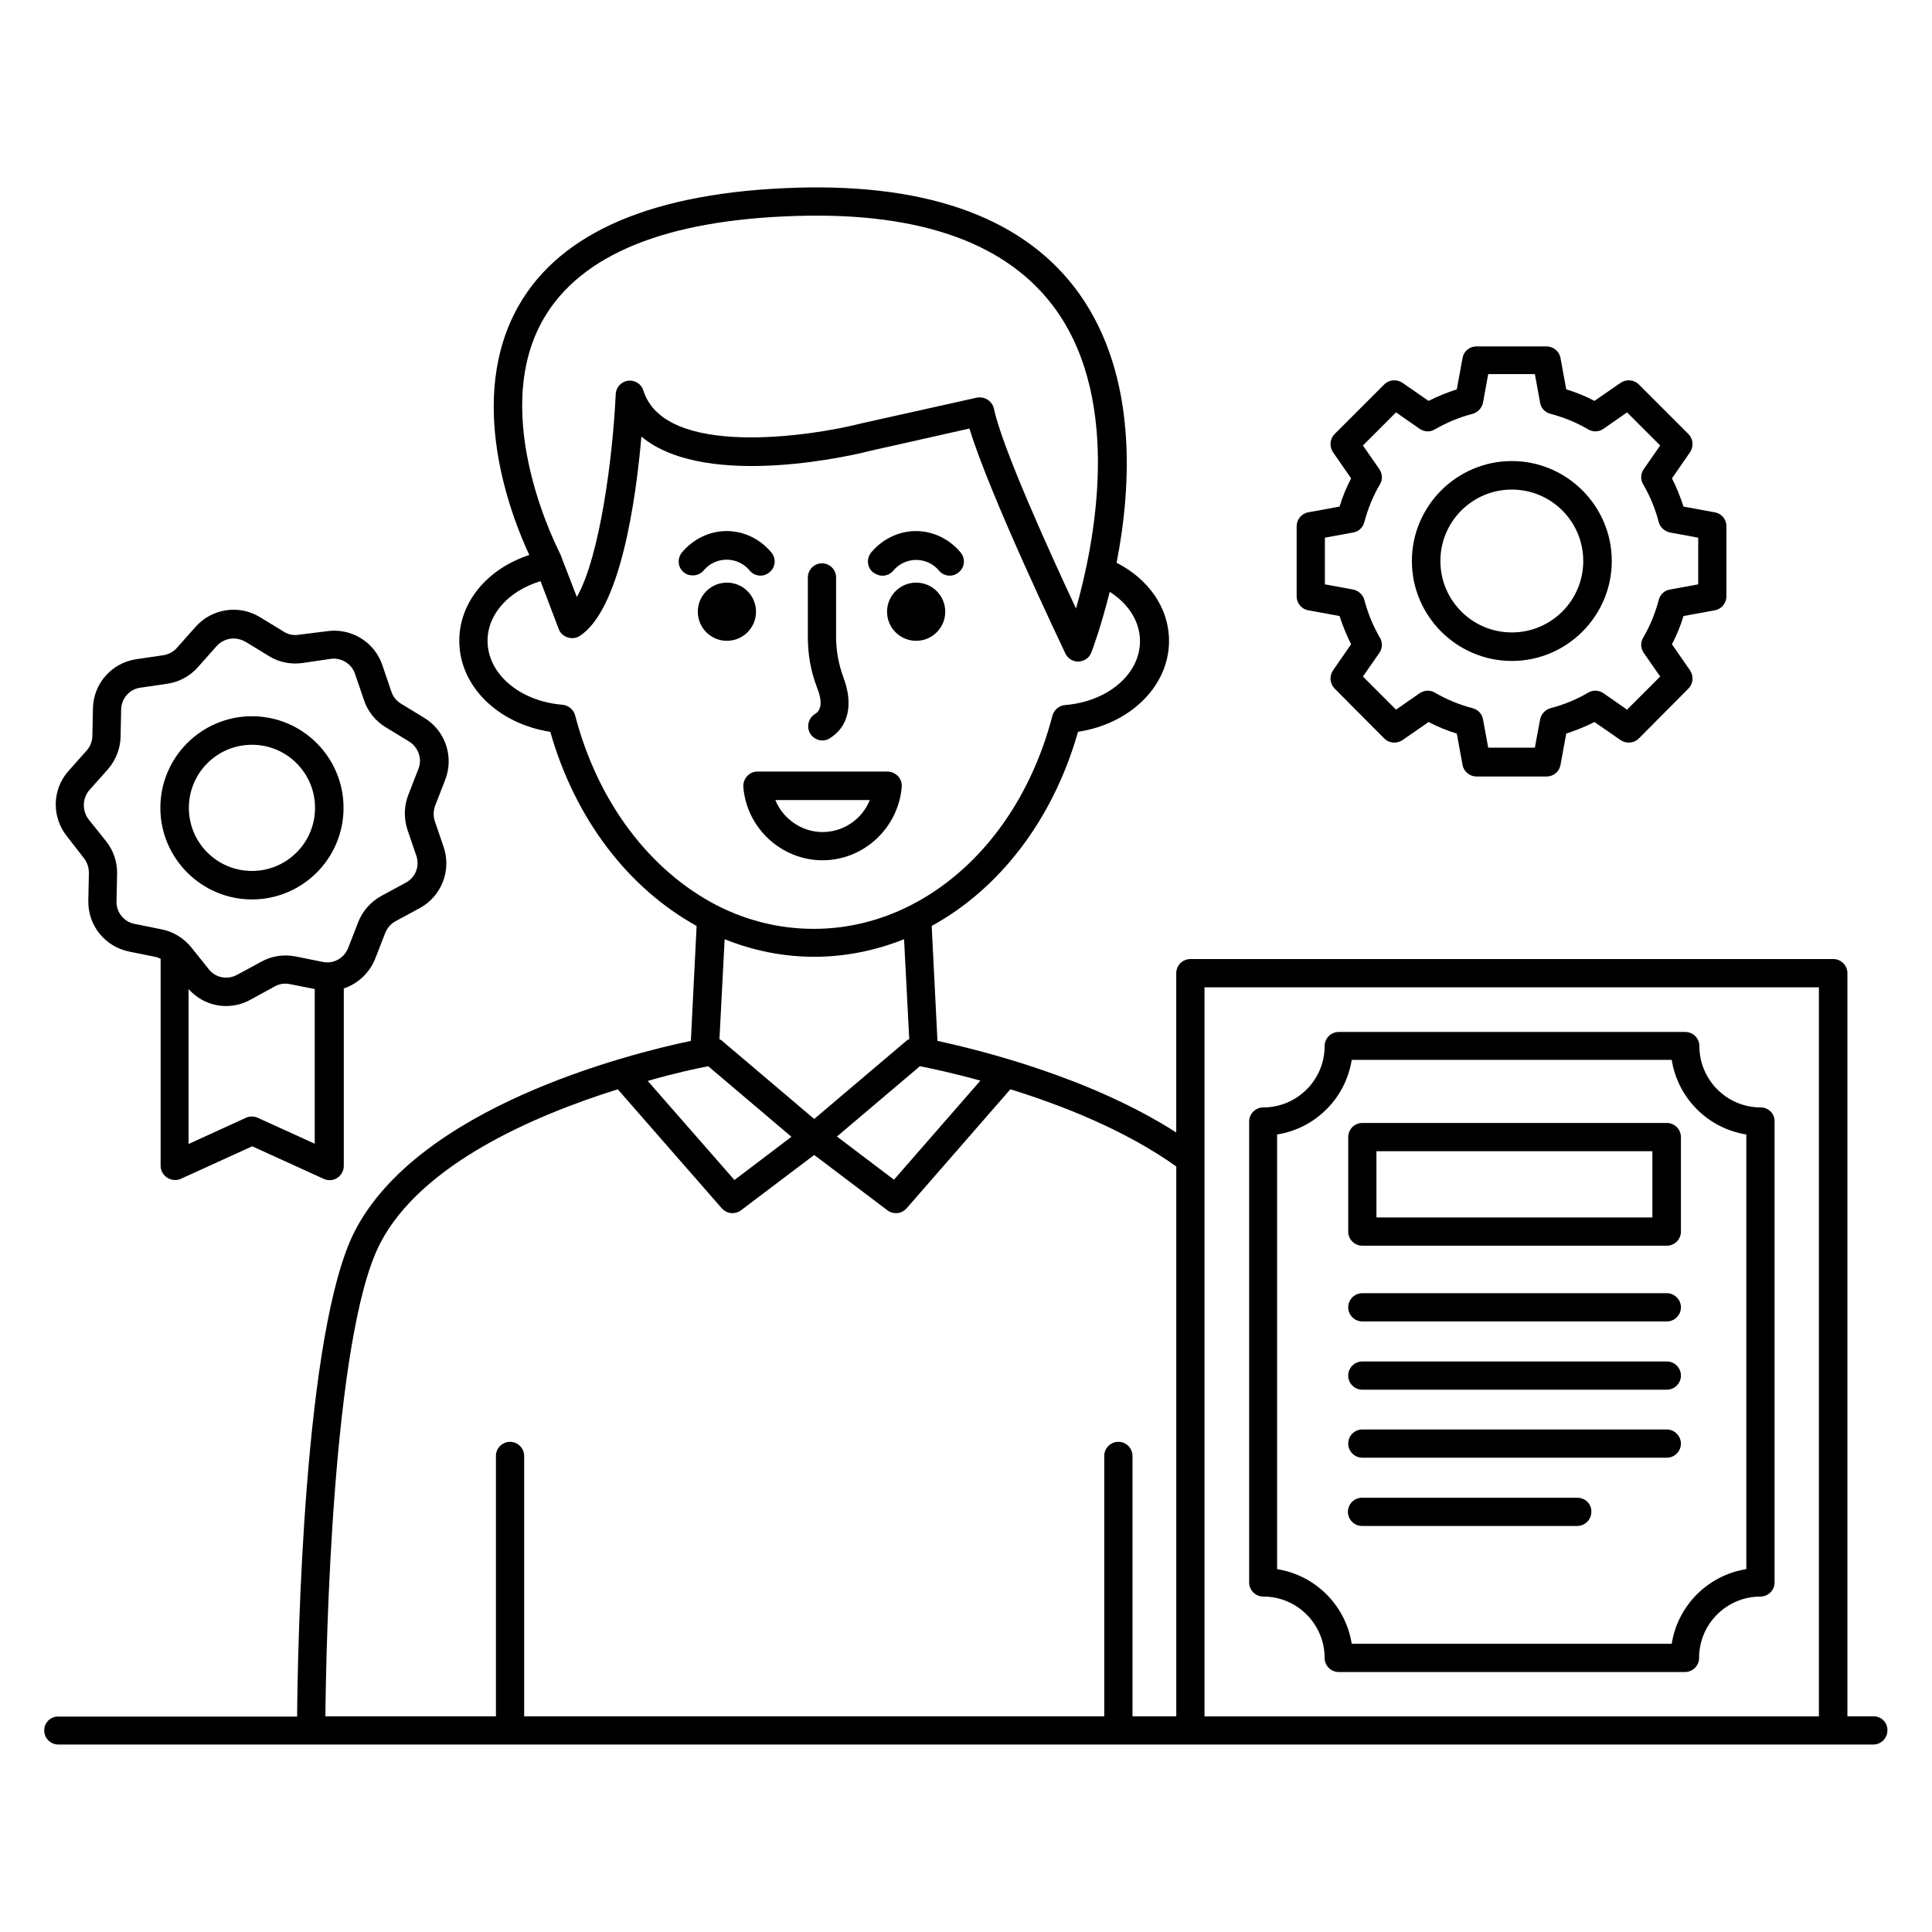
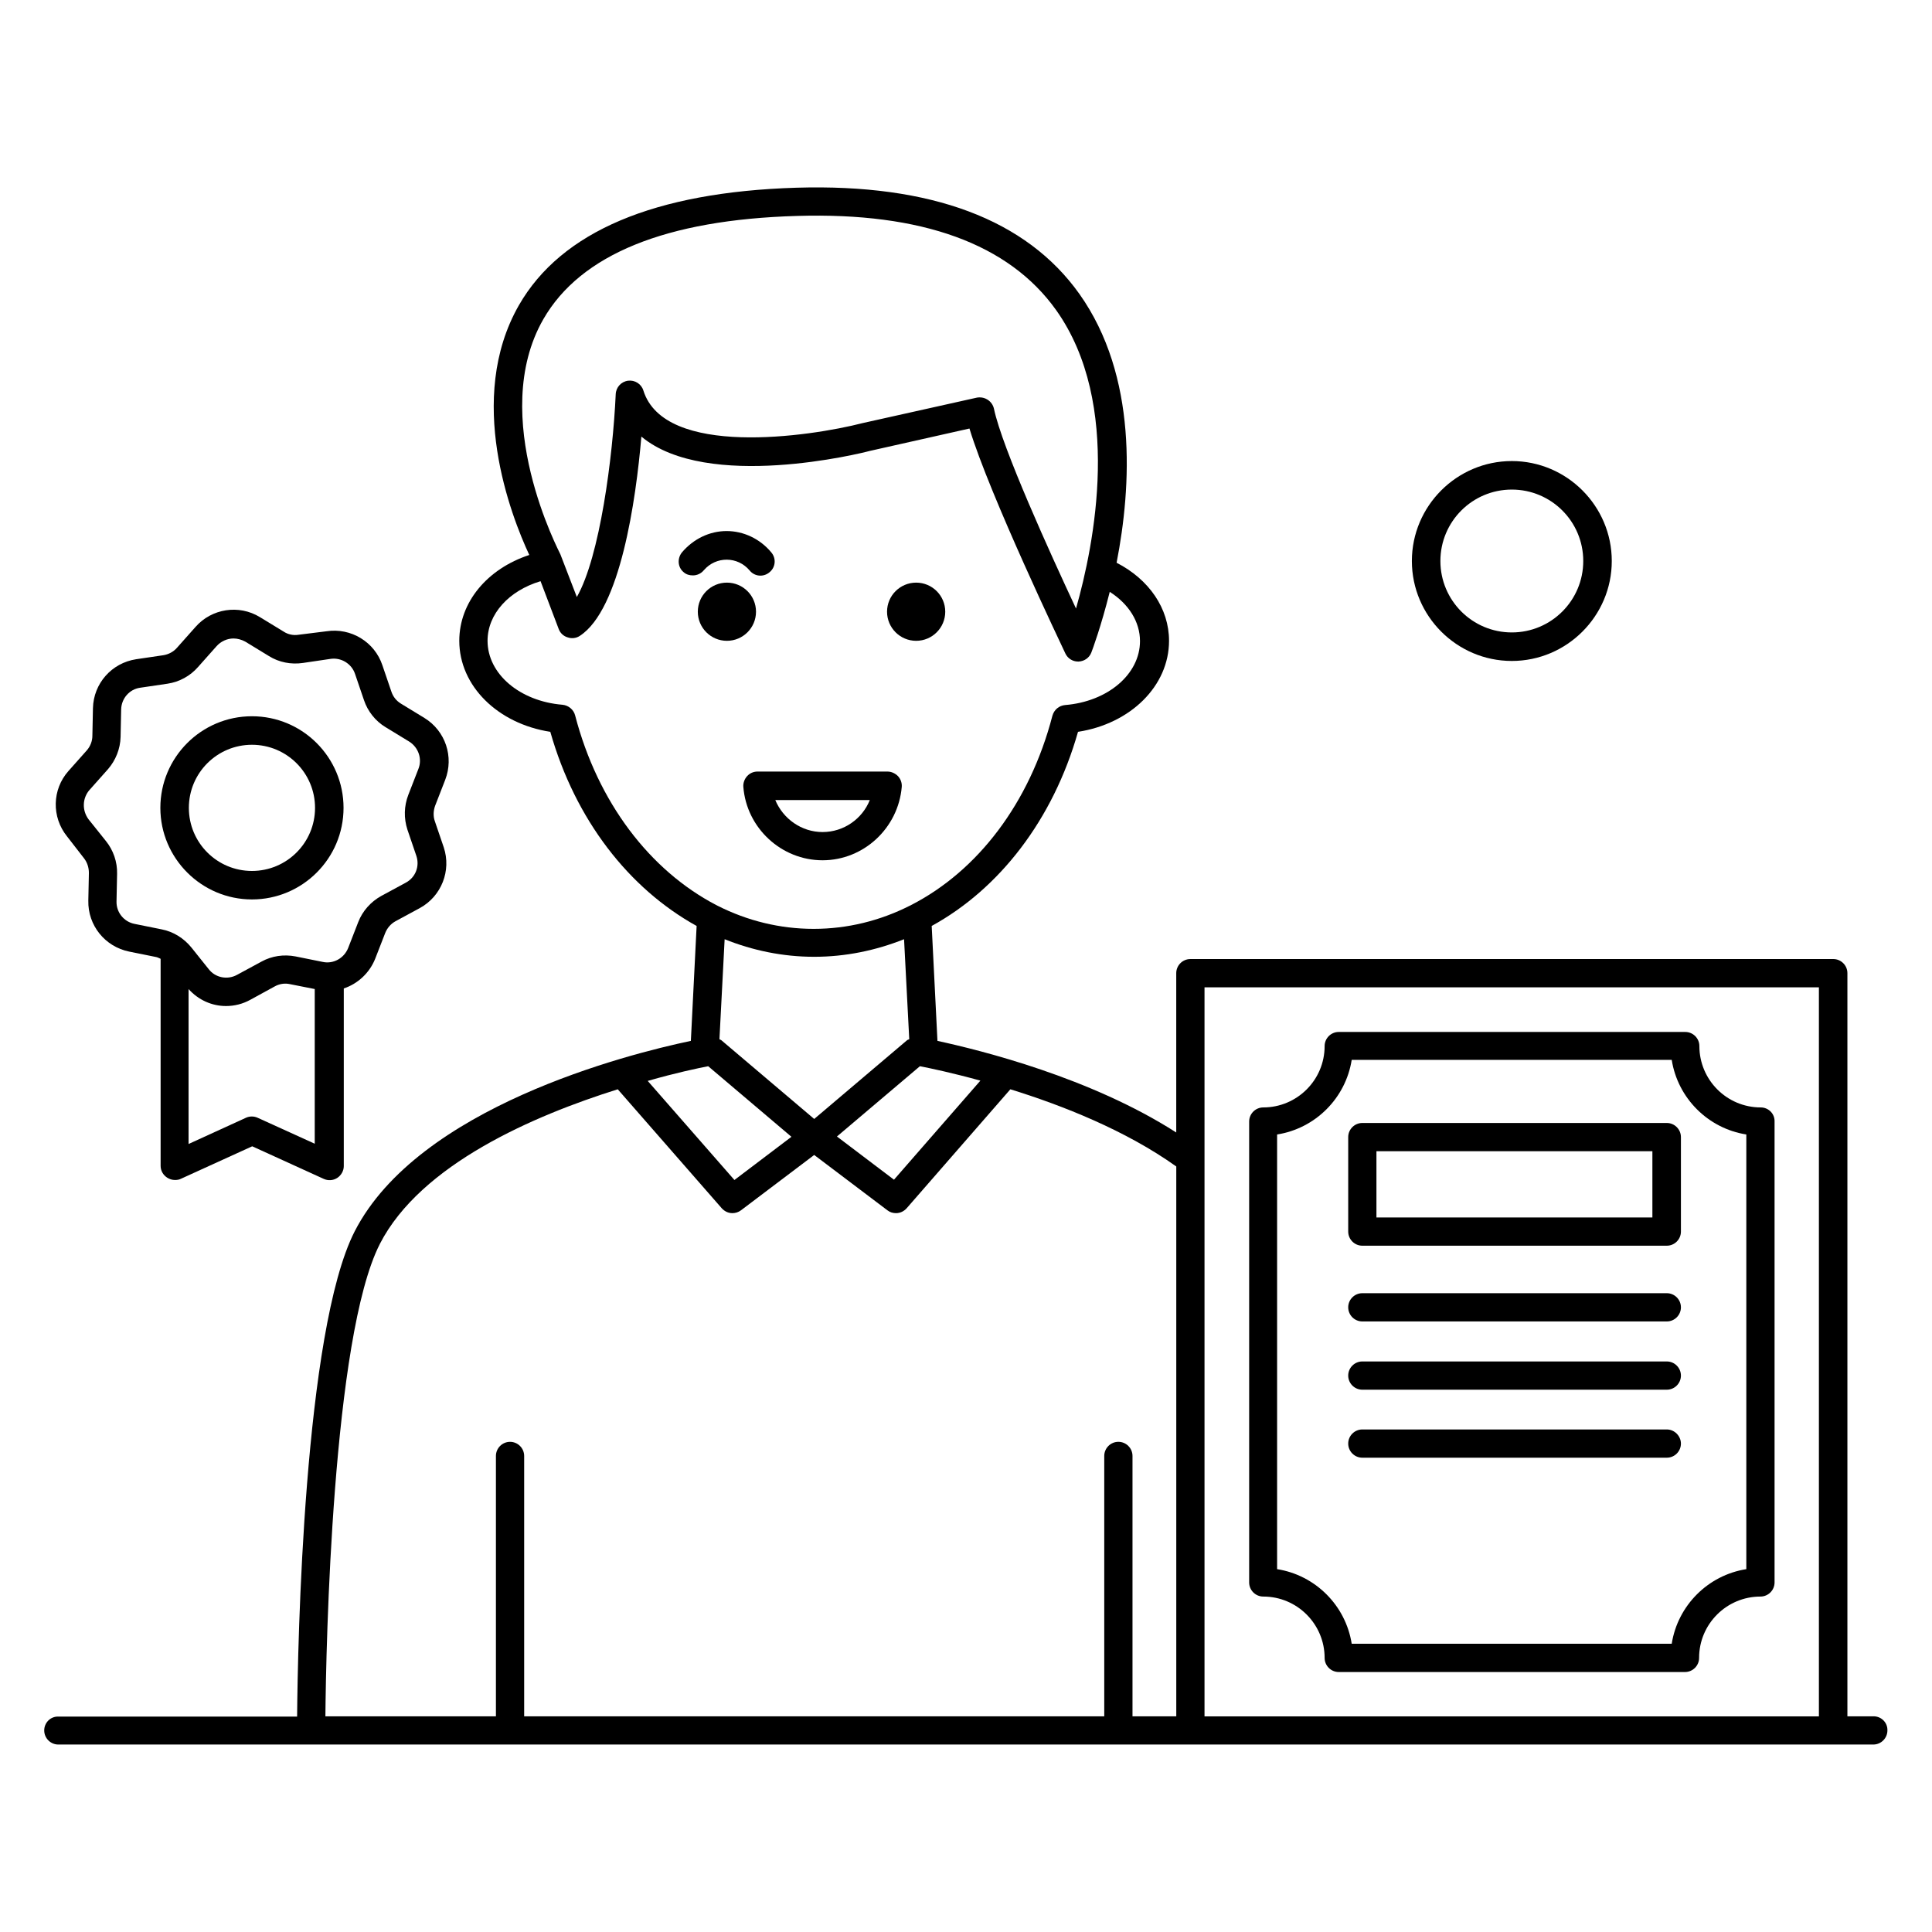
<svg xmlns="http://www.w3.org/2000/svg" fill="#000000" width="800px" height="800px" version="1.1" viewBox="144 144 512 512">
  <g>
    <path d="m640.53 598.85h-6.949v-196.95c0-2.062-1.68-3.742-3.742-3.742l-170.38 0.004c-2.062 0-3.742 1.68-3.742 3.742v42.215c-22.746-14.578-51.68-21.754-63.281-24.273l-1.527-30.457c17.938-9.848 32.137-28.09 38.777-51.449 13.895-2.137 24.121-12.137 24.121-24.121 0-8.551-5.266-16.258-13.895-20.688 3.969-20.305 5.574-49.465-9.848-71.219-14.047-19.77-39.312-29.234-74.961-28.168-37.633 1.145-62.367 11.602-73.586 31.145-14.199 24.809-2.062 55.879 2.75 66.184-11.145 3.664-18.551 12.52-18.551 22.746 0 11.984 10.23 21.984 24.121 24.121 6.641 23.359 20.84 41.527 38.777 51.449l-1.527 30.457c-17.098 3.586-72.211 17.633-89.082 50.457-13.512 26.41-15.113 109.62-15.266 128.62l-63.277-0.008c-2.062-0.074-3.742 1.605-3.742 3.664 0 2.062 1.68 3.742 3.742 3.742h480.98c2.062 0 3.742-1.68 3.742-3.742 0.074-2.059-1.605-3.738-3.664-3.738zm-308.85-172.29 22.062 18.703-15.113 11.449-22.977-26.258c7.402-2.137 13.277-3.359 16.027-3.894zm56.105 0c2.75 0.535 8.551 1.754 16.031 3.816l-22.902 26.258-15.113-11.449zm-99.77-198.01c9.848-17.098 32.441-26.336 67.25-27.328 33.055-0.992 56.105 7.406 68.625 24.961 17.633 24.809 10.078 62.211 5.266 79.082-6.719-14.352-19.617-42.672-21.754-52.977-0.23-0.992-0.84-1.832-1.68-2.367-0.609-0.383-1.297-0.609-2.062-0.609-0.305 0-0.535 0-0.84 0.078l-30.152 6.719c-14.273 3.664-52.594 9.238-58.168-8.625-0.535-1.754-2.289-2.824-4.047-2.594-1.832 0.23-3.207 1.754-3.281 3.586-0.762 16.641-4.199 43.055-10.305 53.738l-4.352-11.297c-0.074-0.309-19.387-36.488-4.5-62.367zm8.398 105.04c-0.383-1.527-1.754-2.672-3.359-2.824-11.297-0.918-19.848-8.168-19.848-16.945 0-7.098 5.648-13.281 14.047-15.801l4.809 12.672c0.383 1.07 1.297 1.91 2.367 2.215 1.07 0.383 2.289 0.23 3.207-0.383 10.762-6.945 14.887-35.953 16.336-52.824 17.48 14.578 58.547 4.352 60.457 3.816l26.488-5.953c5.344 17.633 24.578 57.785 25.418 59.617 0.609 1.297 1.91 2.137 3.359 2.137h0.152c1.527-0.078 2.824-0.992 3.359-2.367 0.305-0.762 2.594-6.945 4.887-16.105 5.039 3.207 8.016 7.938 8.016 13.055 0 8.777-8.551 16.031-19.848 16.945-1.602 0.152-2.902 1.223-3.359 2.824-6.031 23.207-19.848 41.145-37.402 50.152-0.152 0.078-0.305 0.152-0.457 0.23-7.863 3.969-16.488 6.106-25.418 6.106s-17.559-2.137-25.418-6.106c-0.152-0.078-0.305-0.152-0.457-0.23-17.492-9.16-31.309-27.102-37.336-50.23zm63.355 63.969c8.32 0 16.336-1.68 23.816-4.656l1.375 26.488c-0.23 0.152-0.457 0.152-0.609 0.305l-24.578 20.84-24.578-20.84c-0.152-0.152-0.383-0.152-0.535-0.305l1.375-26.488c7.398 2.977 15.414 4.656 23.734 4.656zm-115.11 76.105c10.84-21.145 40.914-34.047 63.051-40.992l27.559 31.527c0.762 0.84 1.754 1.297 2.824 1.297 0.762 0 1.602-0.23 2.289-0.762l19.391-14.656 19.391 14.656c0.688 0.535 1.449 0.762 2.289 0.762 1.07 0 2.062-0.457 2.824-1.297l27.48-31.527c13.816 4.273 30.609 10.914 43.969 20.457v145.72h-11.602v-69.008c0-2.062-1.68-3.742-3.742-3.742s-3.742 1.68-3.742 3.742v69.008l-153.73 0.004v-69.008c0-2.062-1.68-3.742-3.742-3.742s-3.742 1.68-3.742 3.742v69.008h-45.191c0.156-18.473 1.836-100.54 14.43-125.19zm218.55 125.19v-193.2h162.82v193.2z" />
    <path d="m394.5 306.11c0 4.258-3.453 7.711-7.711 7.711-4.258 0-7.711-3.453-7.711-7.711 0-4.258 3.453-7.707 7.711-7.707 4.258 0 7.711 3.449 7.711 7.707" />
-     <path d="m377.86 296.57c1.07 0 2.137-0.457 2.902-1.375 3.129-3.742 8.93-3.742 12.062 0 1.297 1.602 3.664 1.832 5.266 0.457 1.602-1.297 1.832-3.664 0.457-5.266-2.977-3.586-7.328-5.648-11.832-5.648s-8.777 2.062-11.832 5.648c-1.297 1.602-1.145 3.969 0.457 5.266 0.84 0.609 1.68 0.918 2.519 0.918z" />
    <path d="m342.67 295.19c1.297 1.602 3.664 1.832 5.266 0.457 1.602-1.297 1.832-3.664 0.457-5.266-2.977-3.586-7.328-5.648-11.832-5.648s-8.777 2.062-11.832 5.648c-1.297 1.602-1.145 3.969 0.457 5.266 0.688 0.609 1.527 0.84 2.441 0.84 1.07 0 2.137-0.457 2.902-1.375 3.207-3.738 8.934-3.738 12.141 0.078z" />
    <path d="m344.35 306.11c0 4.258-3.453 7.711-7.711 7.711s-7.711-3.453-7.711-7.711c0-4.258 3.453-7.707 7.711-7.707s7.711 3.449 7.711 7.707" />
    <path d="m379.16 348.47h-34.426c-1.07 0-2.062 0.457-2.75 1.223-0.688 0.762-1.07 1.832-0.992 2.824 0.84 10.914 10.078 19.465 20.992 19.465s20.074-8.551 20.992-19.465c0.078-1.07-0.305-2.062-0.992-2.824-0.766-0.766-1.758-1.223-2.824-1.223zm-17.176 16.031c-5.574 0-10.457-3.512-12.52-8.473h25.039c-1.984 4.961-6.871 8.473-12.52 8.473z" />
-     <path d="m360 333.21c-1.754 1.07-2.367 3.359-1.297 5.191 0.688 1.145 1.984 1.832 3.207 1.832 0.688 0 1.297-0.152 1.91-0.535 5.039-3.055 6.414-9.008 3.664-16.258-1.223-3.359-1.91-6.945-1.91-10.609v-15.801c0-2.062-1.68-3.742-3.742-3.742s-3.742 1.68-3.742 3.742v15.801c0 4.582 0.762 9.008 2.367 13.207 1.527 3.734 1.297 6.102-0.457 7.172z" />
    <path d="m610.61 437.48c-9.008 0-16.258-7.328-16.258-16.258 0-2.062-1.68-3.742-3.742-3.742h-91.828c-2.062 0-3.742 1.68-3.742 3.742 0 9.008-7.328 16.258-16.258 16.258-2.062 0-3.742 1.68-3.742 3.742v122.14c0 2.062 1.68 3.742 3.742 3.742 9.008 0 16.258 7.328 16.258 16.258 0 2.062 1.68 3.742 3.742 3.742h91.754c2.062 0 3.742-1.68 3.742-3.742 0-9.008 7.328-16.258 16.258-16.258 2.062 0 3.742-1.68 3.742-3.742v-122.14c0.074-2.062-1.605-3.742-3.668-3.742zm-3.816 122.36c-10.152 1.602-18.168 9.617-19.77 19.77h-84.809c-1.602-10.152-9.617-18.168-19.77-19.77v-115.19c10.152-1.602 18.168-9.617 19.77-19.77h84.809c1.602 10.152 9.617 18.168 19.77 19.77z" />
    <path d="m585.72 441.6h-80.688c-2.062 0-3.742 1.68-3.742 3.742v25.039c0 2.062 1.68 3.742 3.742 3.742h80.688c2.062 0 3.742-1.68 3.742-3.742v-25.039c-0.004-2.062-1.684-3.742-3.742-3.742zm-3.82 25.039h-73.129v-17.559h73.129z" />
    <path d="m585.72 486.71h-80.688c-2.062 0-3.742 1.68-3.742 3.742s1.68 3.742 3.742 3.742h80.688c2.062 0 3.742-1.68 3.742-3.742-0.004-2.062-1.684-3.742-3.742-3.742z" />
    <path d="m585.72 504.8h-80.688c-2.062 0-3.742 1.68-3.742 3.742s1.68 3.742 3.742 3.742h80.688c2.062 0 3.742-1.68 3.742-3.742-0.004-2.062-1.684-3.742-3.742-3.742z" />
    <path d="m585.72 522.82h-80.688c-2.062 0-3.742 1.68-3.742 3.742s1.68 3.742 3.742 3.742h80.688c2.062 0 3.742-1.68 3.742-3.742-0.004-1.984-1.684-3.742-3.742-3.742z" />
-     <path d="m561.98 540.91h-57.023c-2.062 0-3.742 1.68-3.742 3.742s1.68 3.742 3.742 3.742h57.023c2.062 0 3.742-1.68 3.742-3.742 0.074-2.062-1.605-3.742-3.742-3.742z" />
    <path d="m166.26 371.45c0.84 1.07 1.297 2.441 1.297 3.894l-0.152 7.328c-0.152 6.566 4.426 12.215 10.84 13.512l7.176 1.449c0.383 0.078 0.762 0.305 1.145 0.457v54.883c0 1.297 0.688 2.441 1.754 3.129 0.609 0.383 1.297 0.609 2.062 0.609 0.535 0 1.07-0.078 1.527-0.305l18.93-8.625 18.93 8.625c1.145 0.535 2.519 0.457 3.586-0.23 1.07-0.688 1.754-1.91 1.754-3.129v-47.098c3.664-1.223 6.793-4.047 8.32-7.863l2.672-6.871c0.535-1.297 1.449-2.367 2.672-3.055l6.488-3.512c5.727-3.129 8.398-9.922 6.336-16.105l-2.367-6.945c-0.457-1.297-0.383-2.75 0.078-4.047l2.672-6.871c2.367-6.106 0.078-12.977-5.496-16.41l-6.258-3.816c-1.223-0.762-2.062-1.832-2.519-3.207l-2.367-6.945c-2.062-6.184-8.32-10-14.809-9.008l-7.402 0.922c-1.375 0.23-2.824-0.078-3.969-0.84l-6.258-3.816c-5.574-3.434-12.824-2.289-17.098 2.594l-4.887 5.496c-0.918 1.07-2.215 1.754-3.586 1.984l-7.25 1.07c-6.488 0.992-11.297 6.414-11.449 12.977l-0.152 7.328c0 1.375-0.535 2.75-1.449 3.816l-4.887 5.496c-4.352 4.887-4.504 12.215-0.383 17.328zm46.031 68.777c-0.992-0.457-2.137-0.457-3.129 0l-15.191 6.945v-41.066c2.594 2.902 6.184 4.504 9.922 4.504 2.215 0 4.426-0.535 6.488-1.68l6.414-3.512c1.223-0.688 2.672-0.918 4.047-0.609l6.566 1.297v40.992zm-44.582-86.867 4.887-5.496c2.062-2.367 3.281-5.418 3.359-8.551l0.152-7.328c0.078-2.902 2.215-5.344 5.039-5.727l7.25-1.07c3.129-0.457 6.031-2.062 8.09-4.426l4.887-5.496c1.145-1.297 2.824-2.062 4.504-2.062 1.07 0 2.137 0.305 3.129 0.84l6.258 3.816c2.672 1.68 5.879 2.289 9.008 1.832l7.25-1.07c2.824-0.457 5.648 1.223 6.566 3.969l2.367 6.945c0.992 2.977 3.055 5.574 5.727 7.176l6.258 3.816c2.441 1.527 3.512 4.582 2.441 7.25l-2.672 6.871c-1.145 2.977-1.223 6.184-0.23 9.238l2.367 6.945c0.918 2.75-0.23 5.727-2.824 7.098l-6.488 3.512c-2.75 1.527-4.961 3.969-6.106 6.945l-2.672 6.871c-1.07 2.672-3.894 4.273-6.719 3.664l-7.176-1.449c-3.129-0.609-6.336-0.152-9.082 1.375l-6.488 3.512c-2.519 1.375-5.727 0.762-7.481-1.527l-4.582-5.727c-1.984-2.441-4.734-4.199-7.863-4.809l-7.176-1.449c-2.824-0.535-4.887-3.055-4.809-5.953l0.152-7.328c0.078-3.129-0.992-6.258-2.977-8.703l-4.582-5.727c-1.75-2.359-1.672-5.566 0.234-7.777z" />
    <path d="m210.77 382.36c13.359 0 24.273-10.84 24.273-24.273 0-13.359-10.84-24.273-24.273-24.273s-24.273 10.914-24.273 24.273c-0.004 13.359 10.914 24.273 24.273 24.273zm0-40.988c9.238 0 16.719 7.481 16.719 16.719s-7.481 16.719-16.719 16.719-16.719-7.481-16.719-16.719 7.481-16.719 16.719-16.719z" />
-     <path d="m490.68 305.73 8.32 1.527c0.84 2.594 1.832 5.039 3.055 7.481l-4.809 6.945c-0.992 1.527-0.84 3.512 0.457 4.809l13.129 13.207c1.297 1.297 3.281 1.449 4.809 0.457l6.945-4.809c2.367 1.223 4.887 2.289 7.481 3.055l1.527 8.32c0.305 1.754 1.91 3.055 3.664 3.055h18.625c1.832 0 3.359-1.297 3.664-3.055l1.527-8.32c2.594-0.84 5.039-1.832 7.481-3.055l6.945 4.809c1.527 0.992 3.512 0.84 4.809-0.457l13.129-13.207c1.297-1.297 1.449-3.281 0.457-4.809l-4.809-6.945c1.223-2.367 2.289-4.887 3.055-7.481l8.32-1.527c1.754-0.305 3.055-1.91 3.055-3.664v-18.625c0-1.832-1.297-3.359-3.055-3.664l-8.32-1.527c-0.84-2.594-1.832-5.113-3.055-7.481l4.809-6.945c0.992-1.527 0.84-3.512-0.457-4.809l-13.129-13.129c-1.297-1.297-3.281-1.449-4.809-0.457l-6.945 4.809c-2.367-1.223-4.887-2.289-7.481-3.055l-1.527-8.32c-0.305-1.754-1.91-3.055-3.664-3.055h-18.625c-1.832 0-3.359 1.297-3.664 3.055l-1.527 8.32c-2.594 0.84-5.039 1.832-7.481 3.055l-6.945-4.809c-1.527-0.992-3.512-0.84-4.809 0.457l-13.129 13.129c-1.297 1.297-1.449 3.281-0.457 4.809l4.809 6.945c-1.223 2.367-2.289 4.887-3.055 7.481l-8.32 1.527c-1.754 0.305-3.055 1.91-3.055 3.664v18.625c0 1.754 1.301 3.356 3.055 3.664zm4.43-19.238 7.481-1.375c1.449-0.23 2.594-1.297 2.977-2.75 0.918-3.512 2.289-6.871 4.121-10 0.762-1.223 0.688-2.824-0.152-4.047l-4.352-6.258 8.777-8.777 6.258 4.352c1.223 0.84 2.75 0.918 4.047 0.152 3.129-1.832 6.488-3.207 10-4.121 1.375-0.383 2.441-1.527 2.75-2.977l1.375-7.559h12.367l1.375 7.559c0.23 1.449 1.297 2.594 2.75 2.977 3.512 0.918 6.871 2.289 10 4.121 1.297 0.762 2.824 0.688 4.047-0.152l6.258-4.352 8.777 8.777-4.352 6.258c-0.84 1.223-0.918 2.75-0.152 4.047 1.832 3.129 3.207 6.488 4.121 10 0.383 1.375 1.527 2.441 2.977 2.75l7.481 1.375v12.367l-7.481 1.375c-1.449 0.23-2.594 1.297-2.977 2.75-0.918 3.512-2.289 6.871-4.121 10-0.762 1.223-0.688 2.824 0.152 4.047l4.352 6.258-8.777 8.777-6.258-4.352c-1.223-0.84-2.75-0.918-4.047-0.152-3.129 1.832-6.488 3.207-10 4.121-1.375 0.383-2.441 1.527-2.75 2.977l-1.375 7.481h-12.367l-1.375-7.481c-0.23-1.449-1.297-2.594-2.75-2.977-3.512-0.918-6.871-2.289-10-4.121-1.223-0.762-2.824-0.688-4.047 0.152l-6.258 4.352-8.777-8.777 4.352-6.258c0.84-1.223 0.918-2.75 0.152-4.047-1.832-3.129-3.207-6.488-4.121-10-0.383-1.375-1.527-2.441-2.977-2.75l-7.481-1.375z" />
    <path d="m544.65 319.16c14.578 0 26.488-11.91 26.488-26.488s-11.91-26.488-26.488-26.488-26.488 11.91-26.488 26.488 11.91 26.488 26.488 26.488zm0-45.418c10.457 0 18.93 8.473 18.93 18.93s-8.473 18.93-18.93 18.93c-10.457 0-18.93-8.473-18.93-18.93s8.473-18.93 18.93-18.93z" />
  </g>
</svg>